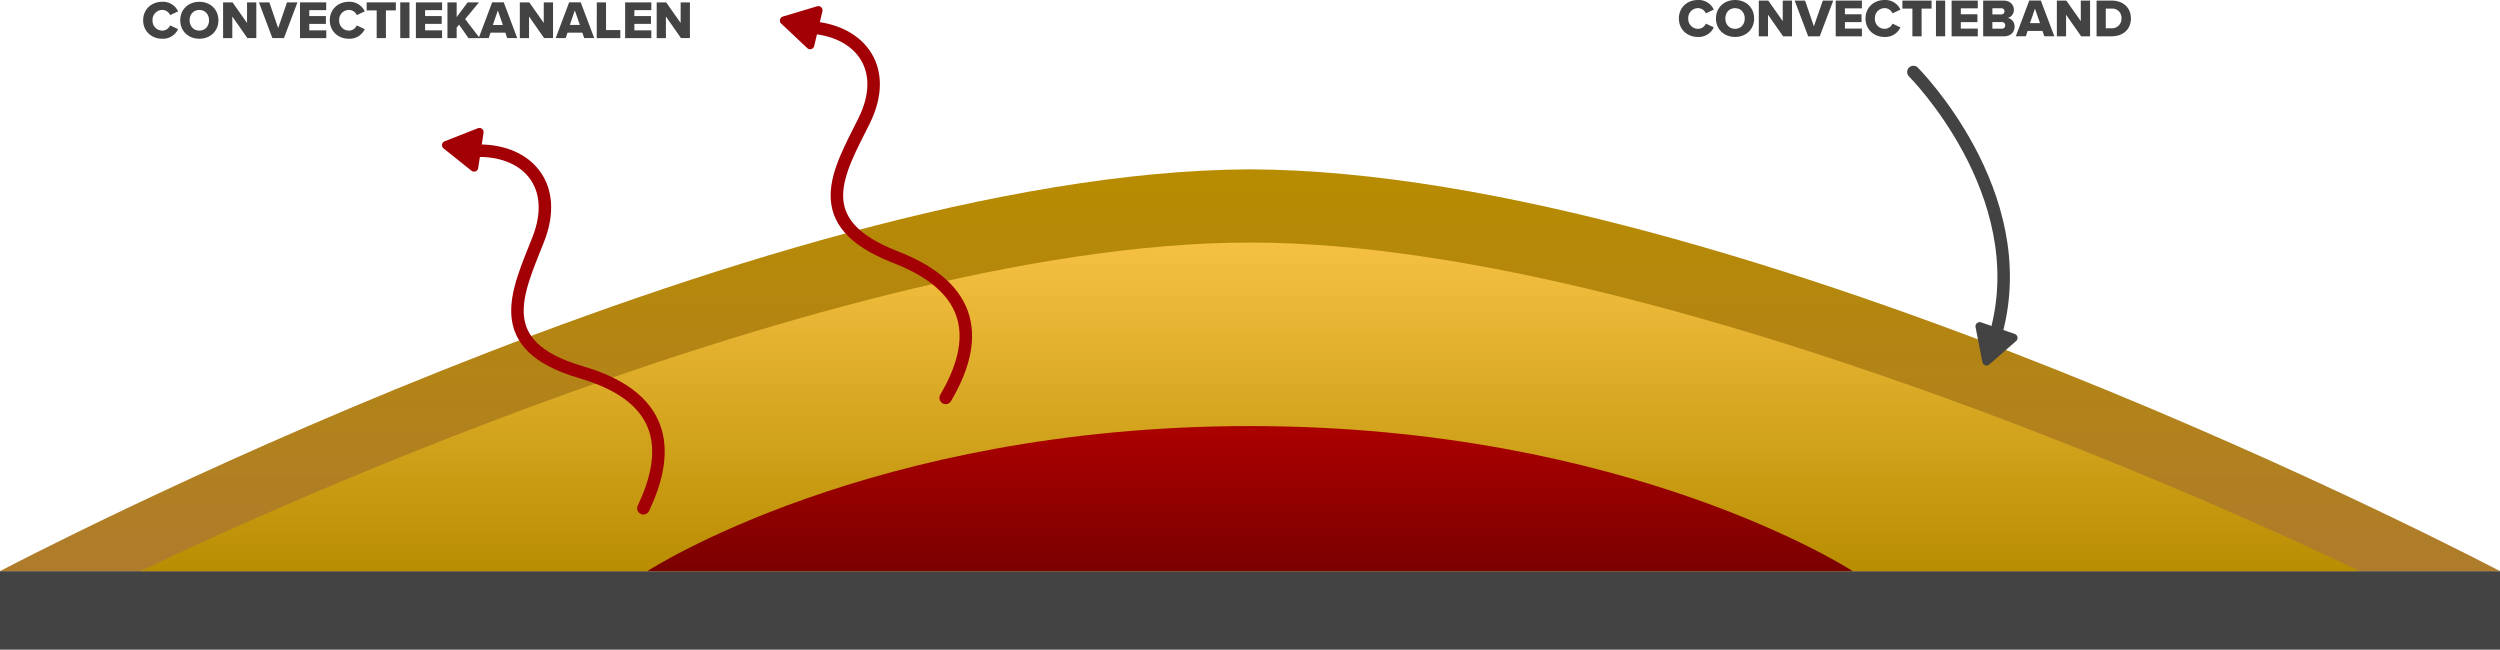
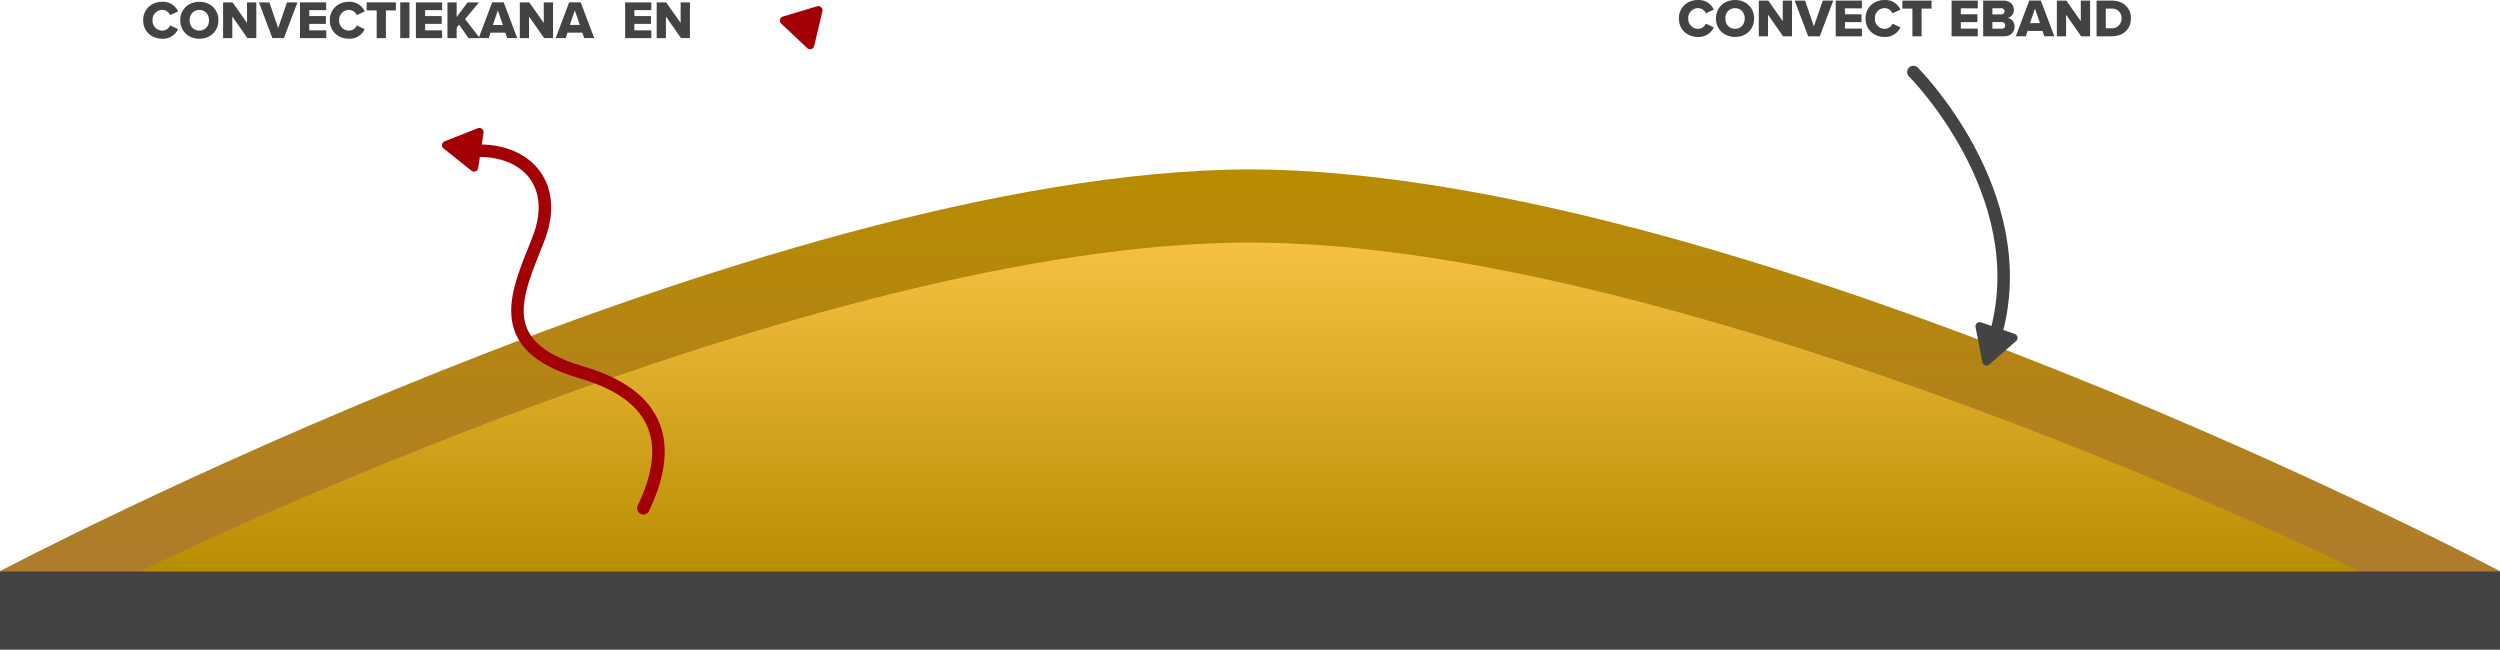
<svg xmlns="http://www.w3.org/2000/svg" viewBox="0 0 1400 363.83">
  <defs>
    <style>.cls-1{fill:#434343;}.cls-2{fill:url(#linear-gradient);}.cls-3{fill:url(#linear-gradient-2);}.cls-4{fill:url(#linear-gradient-3);}.cls-5,.cls-6{fill:none;stroke-linecap:round;stroke-miterlimit:10;stroke-width:7px;}.cls-5{stroke:#434343;}.cls-6{stroke:#a20004;}.cls-7{fill:#a20004;}</style>
    <linearGradient id="linear-gradient" x1="700" y1="315.15" x2="700" y2="93.17" gradientUnits="userSpaceOnUse">
      <stop offset="0" stop-color="#af7c2b" />
      <stop offset="1" stop-color="#b78c00" />
    </linearGradient>
    <linearGradient id="linear-gradient-2" x1="700" y1="135.35" x2="700" y2="325.29" gradientUnits="userSpaceOnUse">
      <stop offset="0" stop-color="#f6c143" />
      <stop offset="1" stop-color="#b78c00" />
    </linearGradient>
    <linearGradient id="linear-gradient-3" x1="700" y1="219.7" x2="700" y2="321.81" gradientUnits="userSpaceOnUse">
      <stop offset="0" stop-color="#b70000" />
      <stop offset="1" stop-color="#7a0000" />
    </linearGradient>
  </defs>
  <title>Asset 2</title>
  <g id="Layer_2" data-name="Layer 2">
    <g id="Layer_1-2" data-name="Layer 1">
      <rect class="cls-1" y="319.83" width="1400" height="44" />
      <path class="cls-2" d="M700,94.83c-275,1-700,225-700,225H1400S975,95.83,700,94.83Z" />
      <path class="cls-3" d="M700,135.83c-246,0-621.3,184-621.3,184H1321.3S946,135.83,700,135.83Z" />
-       <path class="cls-4" d="M700,238.6c-213,0-337.48,81.23-337.48,81.23h675S913,238.6,700,238.6Z" />
      <path class="cls-5" d="M1071.5,40.33s67.5,67.5,46.5,145.5" />
      <path class="cls-1" d="M1128.26,187l-18.87-6.48a2.36,2.36,0,0,0-3.08,2.68l3.83,19.59a2.36,2.36,0,0,0,3.86,1.32l15-13.11A2.35,2.35,0,0,0,1128.26,187Z" />
      <path class="cls-1" d="M940.17,10.35C940.17,4.17,944.85,0,950.85,0a9.31,9.31,0,0,1,8.88,5.37l-4.44,2.1a4.85,4.85,0,0,0-4.44-2.91,5.5,5.5,0,0,0-5.43,5.79,5.5,5.5,0,0,0,5.43,5.79,4.85,4.85,0,0,0,4.44-2.91l4.44,2.1a9.36,9.36,0,0,1-8.88,5.37C944.85,20.7,940.17,16.5,940.17,10.35Z" />
      <path class="cls-1" d="M971.64,0c6.12,0,10.68,4.26,10.68,10.35S977.76,20.7,971.64,20.7s-10.71-4.26-10.71-10.35S965.52,0,971.64,0Zm0,4.56c-3.33,0-5.46,2.52-5.46,5.79s2.13,5.79,5.46,5.79,5.43-2.55,5.43-5.79S974.94,4.56,971.64,4.56Z" />
      <path class="cls-1" d="M990.09,8.25V20.34h-5.16V.33h5.31l8.1,11.52V.33h5.19v20h-5Z" />
      <path class="cls-1" d="M1005,.33h5.85l4.92,14.43,5-14.43h5.85l-7.56,20h-6.48Z" />
      <path class="cls-1" d="M1028,.33h14.67V4.68h-9.51V8h9.3v4.38h-9.3V16h9.51v4.35H1028Z" />
      <path class="cls-1" d="M1044.69,10.35c0-6.18,4.68-10.35,10.68-10.35a9.31,9.31,0,0,1,8.88,5.37l-4.44,2.1a4.85,4.85,0,0,0-4.44-2.91,5.5,5.5,0,0,0-5.43,5.79,5.5,5.5,0,0,0,5.43,5.79,4.85,4.85,0,0,0,4.44-2.91l4.44,2.1a9.36,9.36,0,0,1-8.88,5.37C1049.37,20.7,1044.69,16.5,1044.69,10.35Z" />
      <path class="cls-1" d="M1070.94,4.83h-5.61V.33h16.35v4.5h-5.58V20.34h-5.16Z" />
-       <path class="cls-1" d="M1084.14.33h5.16v20h-5.16Z" />
      <path class="cls-1" d="M1092.9.33h14.67V4.68h-9.51V8h9.3v4.38h-9.3V16h9.51v4.35H1092.9Z" />
      <path class="cls-1" d="M1110.57.33h11.34c4,0,5.85,2.58,5.85,5.1a4.47,4.47,0,0,1-3.42,4.59,4.79,4.79,0,0,1,3.81,4.89c0,2.91-2,5.43-5.88,5.43h-11.7Zm10.17,7.74a1.69,1.69,0,0,0,1.77-1.74,1.67,1.67,0,0,0-1.77-1.71h-5V8.07Zm.18,8a1.79,1.79,0,0,0,2-1.83,1.85,1.85,0,0,0-2-1.89h-5.19v3.72Z" />
      <path class="cls-1" d="M1143.78,17.31h-8.31l-1,3h-5.61l7.53-20h6.48l7.56,20h-5.61Zm-7-4.35h5.61l-2.82-8.13Z" />
      <path class="cls-1" d="M1157,8.25V20.34h-5.16V.33h5.31l8.1,11.52V.33h5.19v20h-5Z" />
      <path class="cls-1" d="M1174.08.33h8.4c6.3,0,10.83,3.78,10.83,10s-4.53,10-10.8,10h-8.43Zm8.4,15.51a5.31,5.31,0,0,0,5.55-5.52,5.12,5.12,0,0,0-5.52-5.49h-3.27v11Z" />
      <path class="cls-1" d="M80.17,11.35C80.17,5.17,84.85,1,90.85,1a9.31,9.31,0,0,1,8.88,5.37l-4.44,2.1a4.85,4.85,0,0,0-4.44-2.91,5.5,5.5,0,0,0-5.43,5.79,5.5,5.5,0,0,0,5.43,5.79,4.85,4.85,0,0,0,4.44-2.91l4.44,2.1a9.36,9.36,0,0,1-8.88,5.37C84.85,21.7,80.17,17.5,80.17,11.35Z" />
      <path class="cls-1" d="M111.64,1c6.12,0,10.68,4.26,10.68,10.35S117.76,21.7,111.64,21.7s-10.71-4.26-10.71-10.35S105.52,1,111.64,1Zm0,4.56c-3.33,0-5.46,2.52-5.46,5.79s2.13,5.79,5.46,5.79,5.43-2.55,5.43-5.79S114.94,5.56,111.64,5.56Z" />
      <path class="cls-1" d="M130.09,9.25V21.34h-5.16v-20h5.31l8.1,11.52V1.33h5.19v20h-5Z" />
      <path class="cls-1" d="M145,1.33h5.85l4.92,14.43,4.95-14.43h5.85l-7.56,20h-6.48Z" />
      <path class="cls-1" d="M168,1.33h14.67V5.68H173.2V9h9.3v4.38h-9.3V17h9.51v4.35H168Z" />
      <path class="cls-1" d="M184.69,11.35C184.69,5.17,189.37,1,195.37,1a9.31,9.31,0,0,1,8.88,5.37l-4.44,2.1a4.85,4.85,0,0,0-4.44-2.91,5.5,5.5,0,0,0-5.43,5.79,5.5,5.5,0,0,0,5.43,5.79,4.85,4.85,0,0,0,4.44-2.91l4.44,2.1a9.36,9.36,0,0,1-8.88,5.37C189.37,21.7,184.69,17.5,184.69,11.35Z" />
      <path class="cls-1" d="M210.94,5.83h-5.61V1.33h16.35v4.5H216.1V21.34h-5.16Z" />
      <path class="cls-1" d="M224.14,1.33h5.16v20h-5.16Z" />
      <path class="cls-1" d="M232.9,1.33h14.67V5.68h-9.51V9h9.3v4.38h-9.3V17h9.51v4.35H232.9Z" />
      <path class="cls-1" d="M257.08,13.81l-1.35,1.68v5.85h-5.16v-20h5.16V9.55l6.15-8.22h6.36l-7.77,9.36,8.19,10.65h-6.33Z" />
      <path class="cls-1" d="M283,18.31h-8.31l-1,3h-5.61l7.53-20h6.48l7.56,20H284ZM276,14h5.61l-2.82-8.13Z" />
      <path class="cls-1" d="M296.26,9.25V21.34H291.1v-20h5.31l8.1,11.52V1.33h5.19v20h-5Z" />
      <path class="cls-1" d="M326.11,18.31H317.8l-1,3h-5.61l7.53-20h6.48l7.56,20h-5.61Zm-7-4.35h5.61l-2.82-8.13Z" />
-       <path class="cls-1" d="M334.21,1.33h5.16V16.84h8v4.5h-13.2Z" />
      <path class="cls-1" d="M350.08,1.33h14.67V5.68h-9.51V9h9.3v4.38h-9.3V17h9.51v4.35H350.08Z" />
      <path class="cls-1" d="M372.91,9.25V21.34h-5.16v-20h5.31l8.1,11.52V1.33h5.19v20h-5Z" />
      <path class="cls-6" d="M360.3,284.64c13.46-28.29,16.49-61.21-34.83-76.18s-35.59-44.93-24-74.5S296,84.54,268.66,84.39" />
-       <path class="cls-6" d="M529.58,222.83c15.83-27,21.67-59.57-28.18-78.88s-31.62-47.81-17.5-76.28S482.59,18,455.41,15.48" />
      <path class="cls-7" d="M457.58,3.52,438.46,9.25a2.35,2.35,0,0,0-.94,4l14.53,13.69a2.35,2.35,0,0,0,3.9-1.17l4.59-19.43A2.35,2.35,0,0,0,457.58,3.52Z" />
      <path class="cls-7" d="M267.56,71.83,249,79.12a2.35,2.35,0,0,0-.61,4L264,95.59a2.35,2.35,0,0,0,3.79-1.48l3-19.74A2.35,2.35,0,0,0,267.56,71.83Z" />
    </g>
  </g>
</svg>